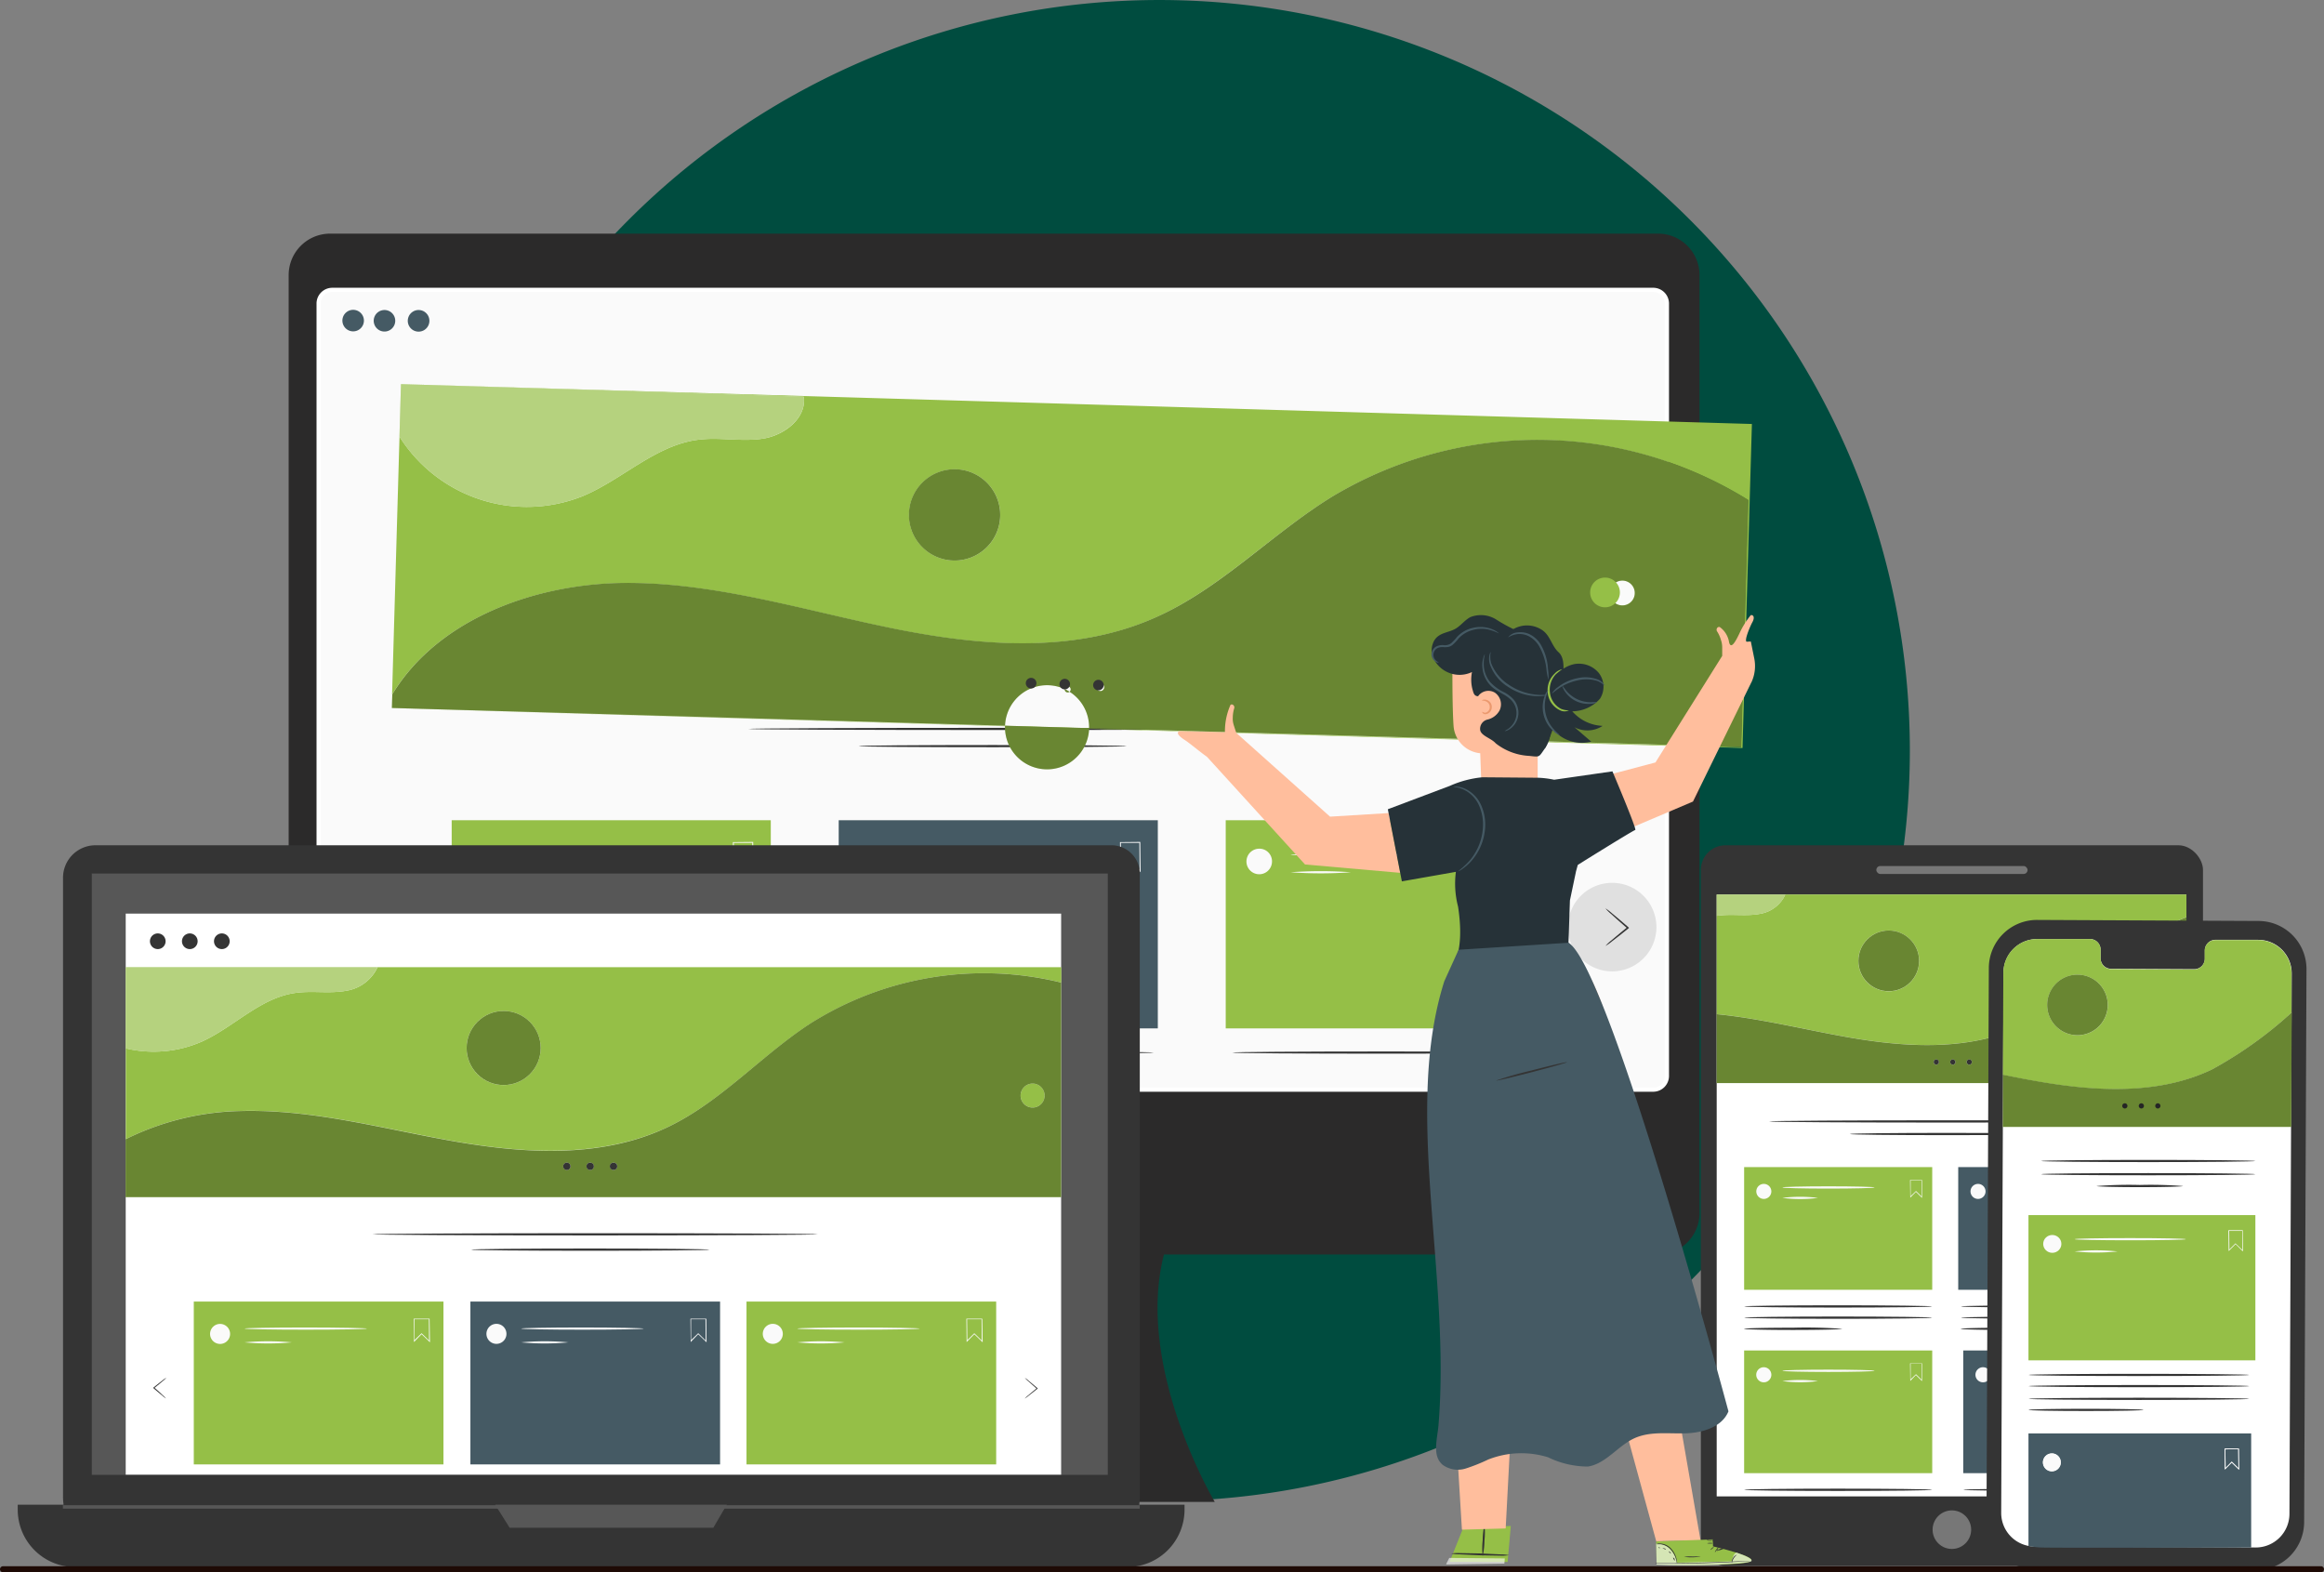
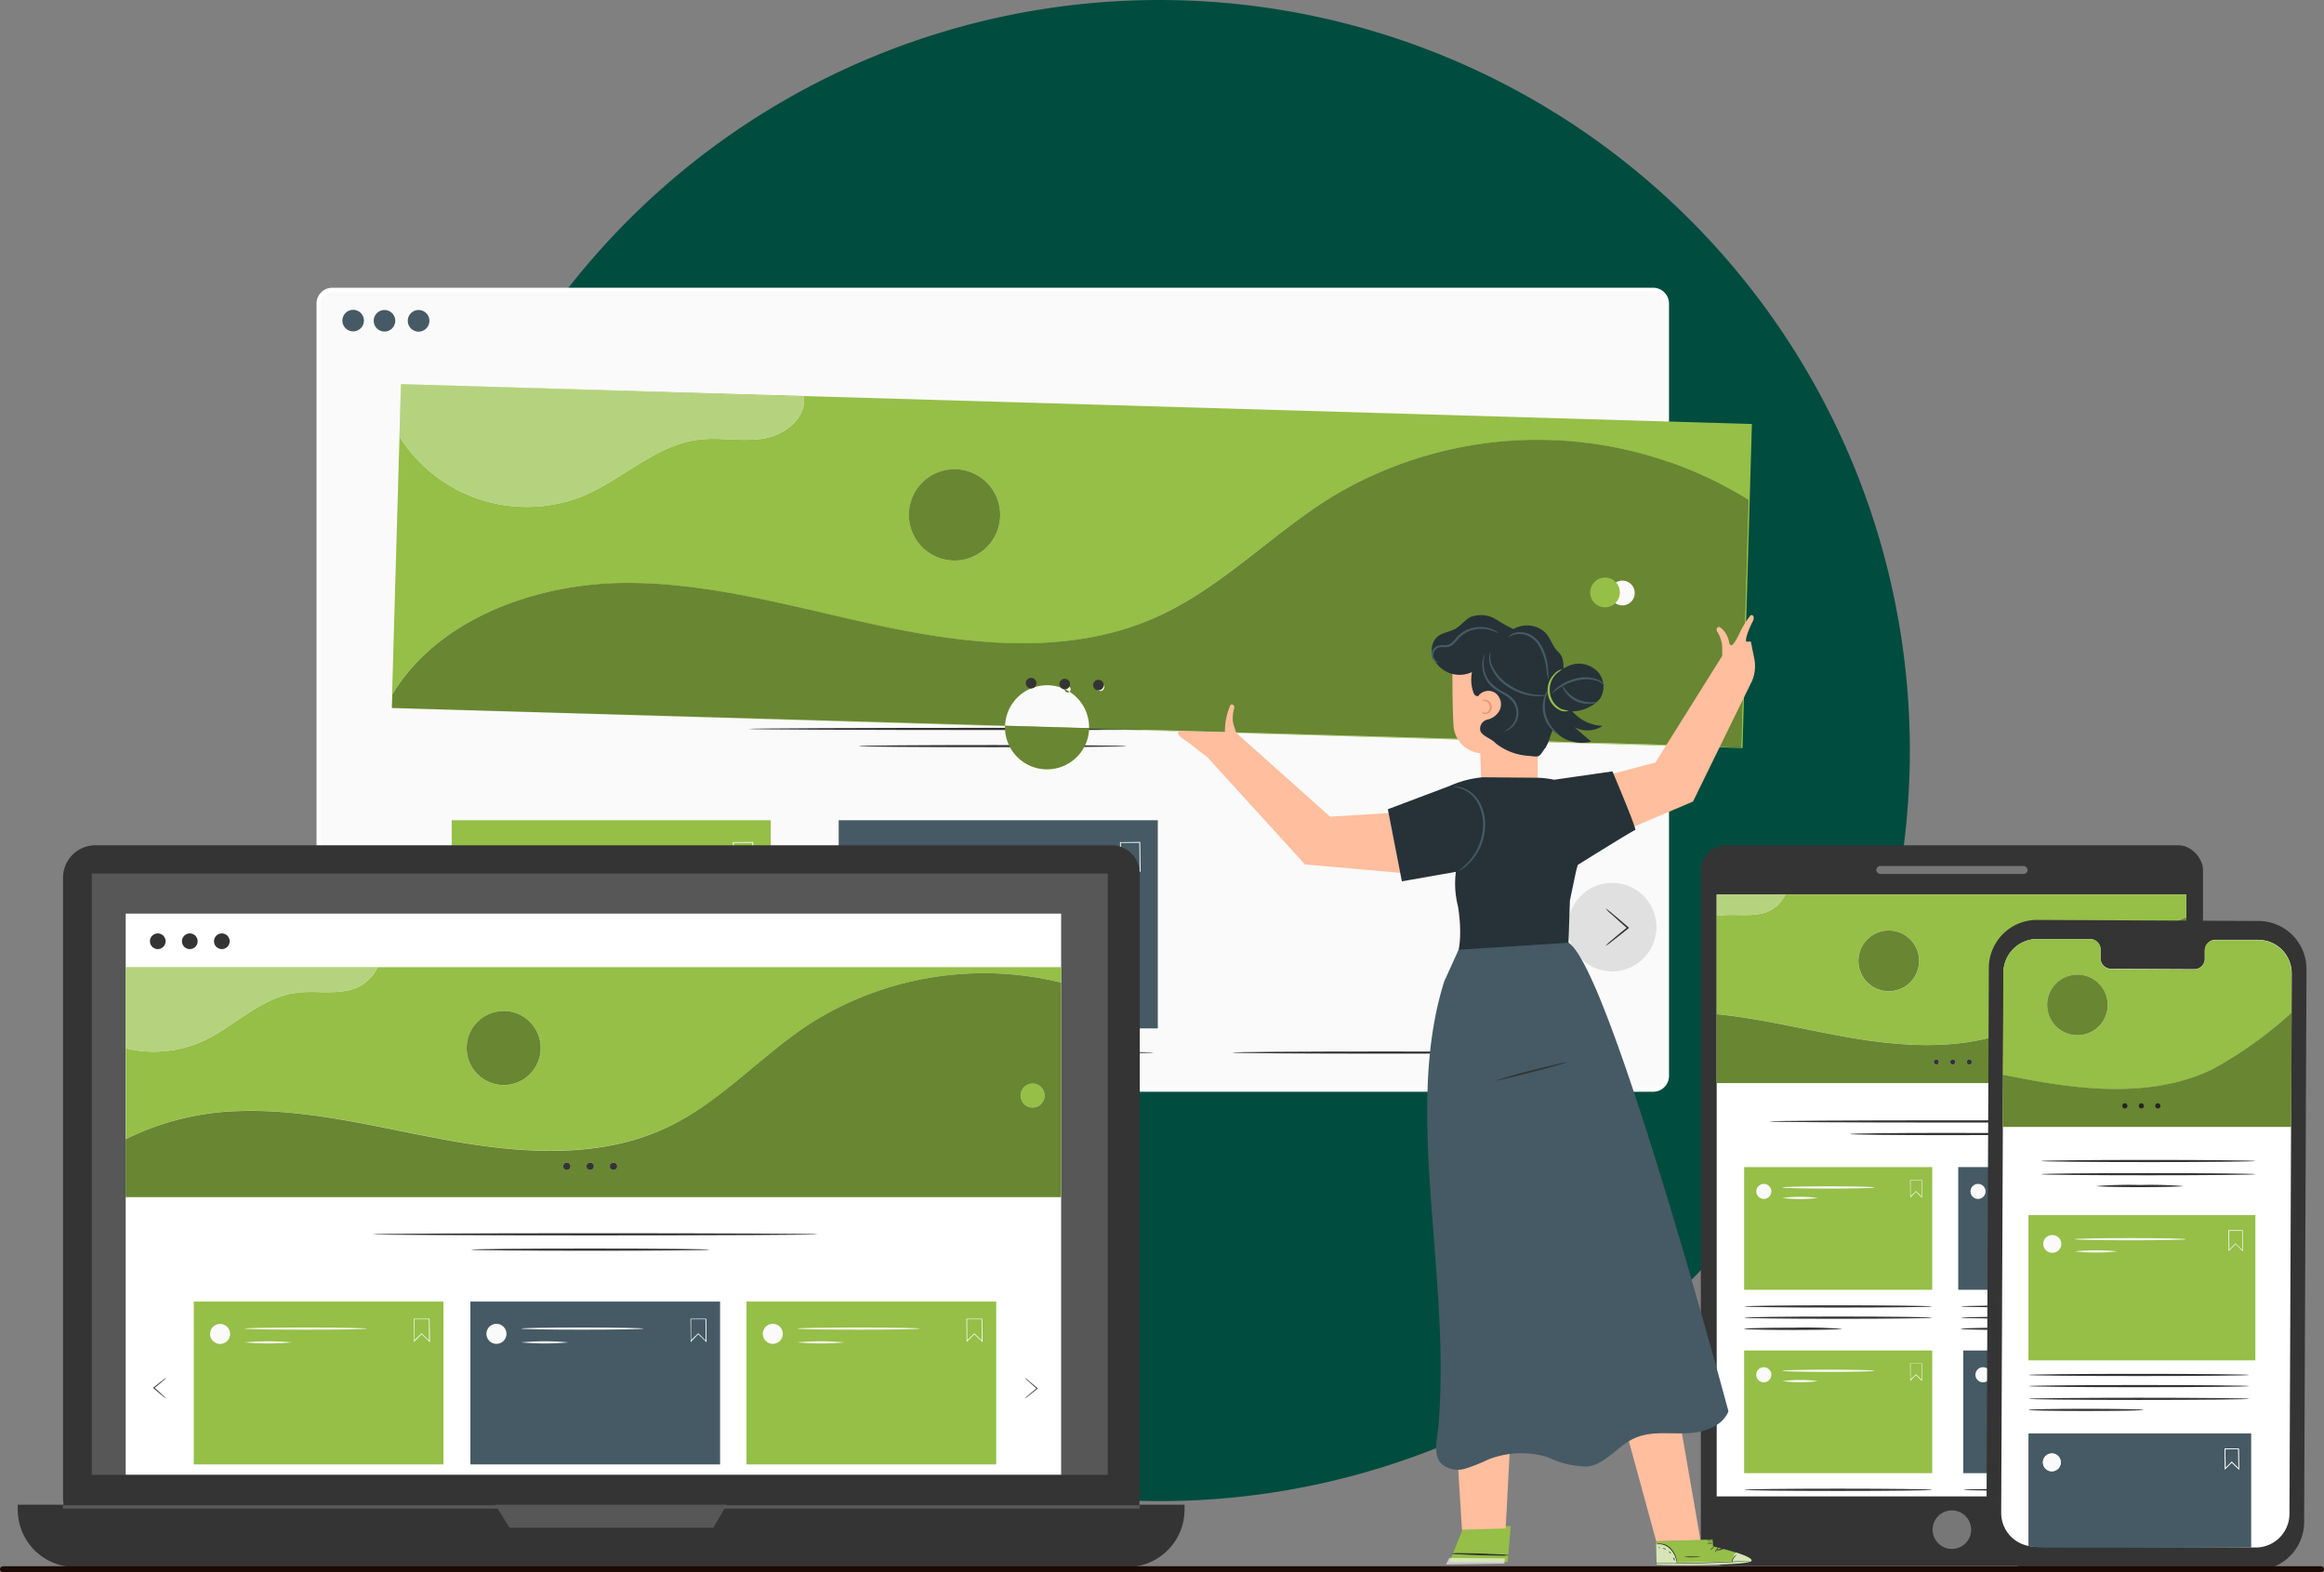
<svg xmlns="http://www.w3.org/2000/svg" width="188.989" height="127.851" viewBox="0 0 188.989 127.851">
  <rect x="0" y="0" width="188.989" height="127.851" fill="#808080" stroke="none" />
  <defs>
    <style>.a{fill:#004c3f;}.b{fill:#343434;}.c{fill:#fff;}.d{fill:#777;}.e{fill:#455a64;}.f{fill:#fafafa;}.g{fill:#95bf47;}.h{opacity:0.3;}.i{fill:#2b2a2a;}.j{fill:#e0e0e0;}.k{fill:#263238;}.l{fill:#ffbe9d;}.m{fill:#eb996e;}.n{opacity:0.6;}.o{fill:#575757;}.p{fill:none;stroke:#1e0a05;stroke-linecap:round;stroke-linejoin:round;stroke-width:0.489px;}</style>
  </defs>
  <g transform="translate(-865.756 -1526.693)">
    <path class="a" d="M1207.3,2459.069a61.034,61.034,0,1,0-61.034-61.034A61.152,61.152,0,0,0,1207.3,2459.069Z" transform="translate(-247.268 -810.307)" />
    <g transform="translate(809.95 1479.094)">
      <g transform="translate(194.121 116.335)">
        <rect class="b" width="40.834" height="58.598" rx="2" />
        <rect class="c" width="38.195" height="48.938" transform="translate(1.288 4.009)" />
        <path class="d" d="M636.3,413.567A1.567,1.567,0,1,1,634.737,412,1.567,1.567,0,0,1,636.3,413.567Z" transform="translate(-614.32 -357.913)" />
        <rect class="d" width="12.3" height="0.646" rx="0.323" transform="translate(14.269 1.687)" />
        <rect class="e" width="15.296" height="9.977" transform="translate(20.929 26.17)" />
        <path class="f" d="M643.1,337.384a.611.611,0,1,1-.179-.435A.614.614,0,0,1,643.1,337.384Z" transform="translate(-619.949 -309.234)" />
        <path class="f" d="M678.271,337.354l-.5-.494-.466.48V335.91h.974Zm-.5-.554h0l.441.434v-1.3h-.882v1.281Z" transform="translate(-642.875 -308.678)" />
        <path class="f" d="M655.373,337.422c0,.049-1.68.092-3.752.092s-3.752-.042-3.752-.092,1.68-.092,3.752-.092S655.373,337.369,655.373,337.422Z" transform="translate(-623.832 -309.596)" />
-         <path class="f" d="M650.764,339.832a11.455,11.455,0,0,1-2.894,0A11.455,11.455,0,0,1,650.764,339.832Z" transform="translate(-623.832 -311.156)" />
        <path class="g" d="M586.943,271.661c-1.147.222-2.336-.018-3.491.159h-.042v8c3.586.353,7.136,1.256,10.7,1.881,4.761.833,9.882,1.126,14.237-.953,3.529-1.673,6.173-4.712,9.427-6.85a19.935,19.935,0,0,1,3.833-1.962V270.09H588.993A2.748,2.748,0,0,1,586.943,271.661Zm10.457,1.359a2.471,2.471,0,1,1-2.471,2.471A2.471,2.471,0,0,1,597.4,273.019Z" transform="translate(-582.122 -266.088)" />
        <path class="g" d="M608.348,284.143c-4.366,2.079-9.476,1.786-14.237.953-3.565-.625-7.115-1.528-10.7-1.881v5.6h38.2V275.33a19.938,19.938,0,0,0-3.833,1.962C614.521,279.449,611.853,282.47,608.348,284.143Zm-7.087,3.176a.212.212,0,1,1,.215-.212.212.212,0,0,1-.215.212Zm1.345,0a.212.212,0,1,1,.215-.212.212.212,0,0,1-.215.212Zm1.345,0a.212.212,0,1,1,.212-.212A.212.212,0,0,1,603.951,287.319Z" transform="translate(-582.122 -269.478)" />
        <g class="h" transform="translate(1.288 5.852)">
          <path d="M608.348,284.143c-4.366,2.079-9.476,1.786-14.237.953-3.565-.625-7.115-1.528-10.7-1.881v5.6h38.2V275.33a19.938,19.938,0,0,0-3.833,1.962C614.521,279.449,611.853,282.47,608.348,284.143Zm-7.087,3.176a.212.212,0,1,1,.215-.212.212.212,0,0,1-.215.212Zm1.345,0a.212.212,0,1,1,.215-.212.212.212,0,0,1-.215.212Zm1.345,0a.212.212,0,1,1,.212-.212A.212.212,0,0,1,603.951,287.319Z" transform="translate(-583.41 -275.33)" />
        </g>
        <path class="b" d="M633.618,308.09a.212.212,0,1,0,.152.061A.212.212,0,0,0,633.618,308.09Z" transform="translate(-614.475 -290.676)" />
        <path class="b" d="M637.418,308.09a.212.212,0,1,0,.152.061A.212.212,0,0,0,637.418,308.09Z" transform="translate(-616.934 -290.676)" />
        <path class="b" d="M641.222,308.09a.212.212,0,1,0,.212.212A.212.212,0,0,0,641.222,308.09Z" transform="translate(-619.393 -290.676)" />
        <circle class="g" cx="2.467" cy="2.467" r="2.467" transform="translate(12.812 6.932)" />
        <g class="h" transform="translate(12.812 6.932)">
          <circle cx="2.467" cy="2.467" r="2.467" />
        </g>
        <path class="g" d="M586.943,271.674a2.761,2.761,0,0,0,2.05-1.564H583.41v1.726h.042C584.606,271.656,585.8,271.9,586.943,271.674Z" transform="translate(-582.122 -266.101)" />
        <path class="b" d="M625.152,322.212c0,.053-6.649.092-14.844.092s-14.848-.039-14.848-.092,6.646-.092,14.848-.092S625.152,322.162,625.152,322.212Z" transform="translate(-589.919 -299.755)" />
        <path class="b" d="M629.967,325.112c0,.053-3.561.092-7.952.092s-7.955-.039-7.955-.092,3.561-.092,7.955-.092S629.967,325.062,629.967,325.112Z" transform="translate(-601.954 -301.631)" />
        <rect class="g" width="15.296" height="9.977" transform="translate(3.519 26.17)" />
        <path class="f" d="M593.748,337.384a.611.611,0,1,1-.179-.435A.614.614,0,0,1,593.748,337.384Z" transform="translate(-588.017 -309.234)" />
        <path class="f" d="M628.928,337.334l-.5-.494-.455.469-.018-1.429h.974Zm-.5-.554h.018l.441.434v-1.3H628v1.281Z" transform="translate(-610.942 -308.658)" />
        <path class="f" d="M606.043,337.422c0,.049-1.68.092-3.752.092s-3.752-.042-3.752-.092,1.68-.092,3.752-.092S606.043,337.369,606.043,337.422Z" transform="translate(-591.912 -309.596)" />
        <path class="f" d="M601.434,339.832a11.456,11.456,0,0,1-2.894,0A11.456,11.456,0,0,1,601.434,339.832Z" transform="translate(-591.912 -311.156)" />
        <path class="b" d="M605.026,364.832c0,.049-3.423.092-7.648.092s-7.648-.042-7.648-.092,3.424-.092,7.648-.092S605.026,364.786,605.026,364.832Z" transform="translate(-586.211 -327.332)" />
        <path class="b" d="M605.026,367.422c0,.049-3.423.092-7.648.092s-7.648-.042-7.648-.092,3.424-.092,7.648-.092S605.026,367.372,605.026,367.422Z" transform="translate(-586.211 -329.008)" />
        <path class="b" d="M597.7,370c0,.049-1.786.092-3.988.092s-3.985-.042-3.985-.092,1.786-.092,3.985-.092A39.829,39.829,0,0,1,597.7,370Z" transform="translate(-586.211 -330.678)" />
        <rect class="g" width="15.296" height="9.977" transform="translate(3.519 41.082)" />
        <path class="f" d="M593.748,379.624a.614.614,0,1,1-.614-.614A.614.614,0,0,1,593.748,379.624Z" transform="translate(-588.017 -336.566)" />
        <path class="f" d="M628.928,379.564l-.5-.491-.455.476-.018-1.429h.974Zm-.5-.554h.018l.441.434v-1.3H628v1.278Z" transform="translate(-610.942 -335.99)" />
        <path class="f" d="M606.043,379.662c0,.049-1.68.092-3.752.092s-3.752-.042-3.752-.092,1.68-.092,3.752-.092S606.043,379.612,606.043,379.662Z" transform="translate(-591.912 -336.928)" />
        <path class="f" d="M601.434,382.042a11.456,11.456,0,0,1-2.894,0A11.453,11.453,0,0,1,601.434,382.042Z" transform="translate(-591.912 -338.469)" />
        <path class="b" d="M605.026,407.082c0,.053-3.423.092-7.648.092s-7.648-.039-7.648-.092,3.424-.092,7.648-.092S605.026,407.032,605.026,407.082Z" transform="translate(-586.211 -354.671)" />
        <rect class="e" width="15.296" height="9.977" transform="translate(21.338 41.082)" />
        <path class="f" d="M644.258,379.624a.614.614,0,1,1-.614-.614A.614.614,0,0,1,644.258,379.624Z" transform="translate(-620.7 -336.566)" />
        <path class="f" d="M679.434,379.564l-.5-.491-.469.476V378.12h.971Zm-.5-.554h0l.445.434v-1.3h-.886v1.278Z" transform="translate(-643.625 -335.99)" />
        <path class="f" d="M656.518,379.662c0,.049-1.68.092-3.752.092a35.584,35.584,0,0,1-3.766-.092,35.144,35.144,0,0,1,3.752-.092C654.827,379.57,656.518,379.612,656.518,379.662Z" transform="translate(-624.563 -336.928)" />
        <path class="f" d="M651.931,382.042a11.428,11.428,0,0,1-2.891,0A11.425,11.425,0,0,1,651.931,382.042Z" transform="translate(-624.589 -338.468)" />
        <path class="b" d="M655.52,407.082c0,.053-3.427.092-7.648.092s-7.652-.039-7.652-.092,3.427-.092,7.652-.092S655.52,407.032,655.52,407.082Z" transform="translate(-618.882 -354.671)" />
        <path class="b" d="M654.956,364.832c0,.049-3.423.092-7.648.092s-7.648-.042-7.648-.092,3.423-.092,7.648-.092S654.956,364.786,654.956,364.832Z" transform="translate(-618.519 -327.332)" />
        <path class="b" d="M654.956,367.422c0,.049-3.423.092-7.648.092s-7.648-.042-7.648-.092,3.423-.092,7.648-.092S654.956,367.372,654.956,367.422Z" transform="translate(-618.519 -329.008)" />
        <path class="b" d="M647.623,370c0,.049-1.786.092-3.985.092s-3.988-.042-3.988-.092,1.786-.092,3.988-.092A39.673,39.673,0,0,1,647.623,370Z" transform="translate(-618.513 -330.678)" />
        <g class="h" transform="translate(1.288 4.009)">
          <path class="c" d="M586.943,271.674a2.761,2.761,0,0,0,2.05-1.564H583.41v1.726h.042C584.606,271.656,585.8,271.9,586.943,271.674Z" transform="translate(-583.41 -270.11)" />
        </g>
      </g>
      <g transform="translate(79.278 66.598)">
-         <path class="i" d="M343.763,144.8h-108a3.371,3.371,0,0,0-3.371,3.371v76.273a3.371,3.371,0,0,0,3.371,3.371H277.2s2.122,15.9-6.053,20.12h36.558s-6.506-10.91-4.133-20.12h40.18a3.371,3.371,0,0,0,3.371-3.371V148.171A3.371,3.371,0,0,0,343.763,144.8Z" transform="translate(-232.39 -144.8)" />
        <path class="e" d="M398.19,363.824a2.08,2.08,0,0,1-2.928,2.932.754.754,0,0,1-.18-.18,2.081,2.081,0,0,1,2.928-2.932A.7.7,0,0,1,398.19,363.824Z" transform="translate(-339.378 -288.821)" />
        <rect class="f" width="109.643" height="65.037" rx="1" transform="translate(2.438 4.573)" />
        <path class="c" d="M347.75,223.107H240.334a1.284,1.284,0,0,1-1.284-1.284v-62.81a1.284,1.284,0,0,1,1.284-1.284H347.75a1.284,1.284,0,0,1,1.284,1.284v62.823a1.284,1.284,0,0,1-1.284,1.27ZM240.334,158.07a.947.947,0,0,0-.943.943v62.823a.943.943,0,0,0,.943.943H347.75a.943.943,0,0,0,.943-.943V159.014a.947.947,0,0,0-.943-.943Z" transform="translate(-236.782 -153.327)" />
        <path class="e" d="M262.6,163.915a.879.879,0,1,1-.878-.875A.878.878,0,0,1,262.6,163.915Z" transform="translate(-251.153 -156.829)" />
        <path class="e" d="M246.98,163.889a.875.875,0,1,1-.251-.628A.875.875,0,0,1,246.98,163.889Z" transform="translate(-240.858 -156.803)" />
        <path class="e" d="M254.46,163.915a.875.875,0,1,1-.875-.875A.875.875,0,0,1,254.46,163.915Z" transform="translate(-245.791 -156.829)" />
        <path class="b" d="M382.826,262.909c0,.048-9.1.089-20.328.089s-20.328-.041-20.328-.089,9.1-.089,20.328-.089S382.826,262.861,382.826,262.909Z" transform="translate(-304.789 -222.633)" />
        <path class="b" d="M390.322,267.018c0,.051-4.876.089-10.9.089s-10.9-.037-10.9-.089,4.876-.089,10.9-.089S390.322,266.971,390.322,267.018Z" transform="translate(-322.173 -225.344)" />
        <rect class="g" width="25.95" height="16.927" transform="translate(13.259 47.701)" />
        <path class="f" d="M278.354,292.729a1.039,1.039,0,1,1-.305-.736A1.042,1.042,0,0,1,278.354,292.729Z" transform="translate(-261.329 -241.673)" />
        <path class="f" d="M340.165,292.535l-.855-.838-.793.814-.027-2.424,1.648-.017Zm-.855-.94.027.024.753.736-.024-2.21h-1.5l.024,2.169Z" transform="translate(-302.362 -240.605)" />
        <path class="f" d="M299.558,292.949c0,.051-2.85.089-6.364.089s-6.364-.037-6.364-.089,2.85-.089,6.364-.089S299.558,292.908,299.558,292.949Z" transform="translate(-268.293 -242.445)" />
        <path class="f" d="M291.737,297.118a34.025,34.025,0,0,1-4.907,0,34.031,34.031,0,0,1,4.907,0Z" transform="translate(-268.293 -245.187)" />
        <rect class="e" width="25.95" height="16.927" transform="translate(44.732 47.701)" />
        <path class="b" d="M390.435,340.2c0,.051-5.612.089-12.537.089s-12.537-.037-12.537-.089,5.612-.089,12.537-.089S390.435,340.151,390.435,340.2Z" transform="translate(-320.083 -273.606)" />
        <circle class="f" cx="1.039" cy="1.039" r="1.039" transform="translate(46.418 50.017)" />
        <path class="f" d="M432.6,292.535l-.855-.838-.793.814-.027-2.424,1.648-.017Zm-.855-.94.024.024.753.736-.024-2.21h-1.5l.024,2.169Z" transform="translate(-363.319 -240.605)" />
        <path class="f" d="M391.982,292.949c0,.051-2.85.089-6.364.089s-6.367-.037-6.367-.089,2.85-.089,6.367-.089S391.982,292.908,391.982,292.949Z" transform="translate(-329.243 -242.445)" />
        <path class="f" d="M384.16,297.139a34.093,34.093,0,0,1-4.91,0A34.084,34.084,0,0,1,384.16,297.139Z" transform="translate(-329.243 -245.208)" />
-         <rect class="g" width="25.95" height="16.927" transform="translate(76.205 47.701)" />
        <path class="b" d="M482.828,340.2c0,.051-5.615.089-12.537.089s-12.541-.037-12.541-.089,5.615-.089,12.541-.089S482.828,340.151,482.828,340.2Z" transform="translate(-381.014 -273.606)" />
        <path class="f" d="M463.217,292.728a1.039,1.039,0,1,1-1.039-1.039,1.022,1.022,0,0,1,1.039,1.039Z" transform="translate(-383.249 -241.673)" />
-         <path class="f" d="M525.025,292.535l-.855-.838-.8.814-.024-2.424L525,290.07Zm-.858-.94.027.024.753.736-.024-2.21h-1.5l.024,2.169Z" transform="translate(-424.276 -240.605)" />
        <path class="f" d="M484.411,292.949c0,.051-2.85.089-6.364.089s-6.367-.037-6.367-.089,2.85-.089,6.367-.089S484.411,292.908,484.411,292.949Z" transform="translate(-390.2 -242.445)" />
        <path class="f" d="M476.59,297.139a34.093,34.093,0,0,1-4.91,0A34.084,34.084,0,0,1,476.59,297.139Z" transform="translate(-390.2 -245.208)" />
        <path class="j" d="M545.108,303.439a3.6,3.6,0,1,1-3.6-3.6A3.6,3.6,0,0,1,545.108,303.439Z" transform="translate(-433.879 -247.048)" />
        <path class="b" d="M546.88,308.975a3.378,3.378,0,0,1,.5-.466c.323-.279.776-.654,1.28-1.062v.1l-.024-.02c-.5-.432-.943-.827-1.26-1.12a3.594,3.594,0,0,1-.5-.49,4.012,4.012,0,0,1,.555.422c.341.276.79.661,1.287,1.09l.024.024.058.051-.058.048c-.507.409-.967.773-1.3,1.022A3.759,3.759,0,0,1,546.88,308.975Z" transform="translate(-439.794 -251.051)" />
        <path class="j" d="M243.14,303.452A3.6,3.6,0,1,1,244.192,306,3.6,3.6,0,0,1,243.14,303.452Z" transform="translate(-239.48 -247.061)" />
        <path class="b" d="M251.577,305.91a3.378,3.378,0,0,1-.5.466c-.34.276-.776.654-1.28,1.062v-.1l.024.024c.5.429.943.827,1.26,1.117a3.473,3.473,0,0,1,.5.494,4.015,4.015,0,0,1-.555-.422c-.341-.276-.79-.661-1.287-1.093l-.024-.02-.058-.051.058-.048c.507-.409.967-.776,1.3-1.022a3.872,3.872,0,0,1,.565-.409Z" transform="translate(-243.773 -251.051)" />
      </g>
      <g transform="translate(87.658 78.835)">
        <path class="g" d="M257.759,169l-.123,4.249.123-4.249,32.753,1.021c.238,1.737-1.566,3.133-3.3,3.405s-3.511-.129-5.254.089c-3.48.429-6.16,3.214-9.388,4.576a12.246,12.246,0,0,1-14.935-4.822L257,195.348l.034-1.107c3.763-6.224,11.792-9.054,19.068-9.064s14.335,2.2,21.452,3.66,14.8,2.128,21.452-.81c5.356-2.363,9.49-6.81,14.475-9.875a32.508,32.508,0,0,1,33.826.279l-.582,20.09L257,195.348l109.851,3.238.763-26.348Zm44.909,14.339a3.708,3.708,0,1,1,2.656-1.01,3.712,3.712,0,0,1-2.656,1.01Z" transform="translate(-257 -168.997)" />
        <path class="g" d="M367.357,187.18a32.493,32.493,0,0,0-33.826-.279c-4.985,3.065-9.119,7.529-14.475,9.875-6.654,2.939-14.325,2.271-21.452.81s-14.189-3.671-21.452-3.66-15.3,2.84-19.068,9.064l-.034,1.107,109.728,3.17ZM309.035,202.5a3.42,3.42,0,1,1-.017.007Zm2.724.082a.246.246,0,1,1,0,.007Zm2.724.078a.311.311,0,1,1,.01.007Zm42.046-7.089a1.009,1.009,0,1,1,.01.007Z" transform="translate(-257.033 -177.762)" />
        <g class="h" transform="translate(0.017 4.529)">
          <path d="M367.357,187.18a32.493,32.493,0,0,0-33.826-.279c-4.985,3.065-9.119,7.529-14.475,9.875-6.654,2.939-14.325,2.271-21.452.81s-14.189-3.671-21.452-3.66-15.3,2.84-19.068,9.064l-.034,1.107,109.728,3.17ZM309.035,202.5a3.42,3.42,0,1,1-.017.007Zm2.724.082a.246.246,0,1,1,0,.007Zm2.724.078a.311.311,0,1,1,.01.007Zm42.046-7.089a1.009,1.009,0,1,1,.01.007Z" transform="translate(-257.05 -182.29)" />
        </g>
        <path class="b" d="M408.886,239.14a.432.432,0,1,0,.419.443A.432.432,0,0,0,408.886,239.14Z" transform="translate(-356.874 -215.253)" />
        <path class="b" d="M416.916,239.37a.429.429,0,1,0,.3.134A.432.432,0,0,0,416.916,239.37Z" transform="translate(-362.17 -215.405)" />
        <path class="b" d="M424.956,239.6a.429.429,0,1,0,.3.135A.432.432,0,0,0,424.956,239.6Z" transform="translate(-367.472 -215.556)" />
        <path class="g" d="M273.8,178.082c3.228-1.362,5.908-4.147,9.388-4.576,1.743-.218,3.524.194,5.254-.089s3.538-1.679,3.3-3.405l-32.753-1.022-.123,4.249v.017h0A12.244,12.244,0,0,0,273.8,178.082Z" transform="translate(-258.233 -168.99)" />
        <g class="h" transform="translate(0.637)">
          <path class="c" d="M273.8,178.082c3.228-1.362,5.908-4.147,9.388-4.576,1.743-.218,3.524.194,5.254-.089s3.538-1.679,3.3-3.405l-32.753-1.022-.123,4.249v.017h0A12.244,12.244,0,0,0,273.8,178.082Z" transform="translate(-258.87 -168.99)" />
        </g>
        <path class="g" d="M384.353,189.317a3.712,3.712,0,1,0,3.6,3.817A3.712,3.712,0,0,0,384.353,189.317Z" transform="translate(-338.47 -182.394)" />
        <g class="h" transform="translate(42.064 6.921)">
          <path d="M384.353,189.317a3.712,3.712,0,1,0,3.6,3.817A3.712,3.712,0,0,0,384.353,189.317Z" transform="translate(-380.534 -189.315)" />
        </g>
        <path class="g" d="M543.611,215.516a1.209,1.209,0,1,0,1.7.048,1.209,1.209,0,0,0-1.7-.048Z" transform="translate(-445.767 -199.458)" />
        <path class="k" d="M527.249,236.645a14.307,14.307,0,0,0,1.406-5.315c.109-.827.3-2.009-.279-2.527s-.681-1.413-1.393-1.842a2.2,2.2,0,0,0-2.383.02" transform="translate(-433.481 -206.997)" />
        <path class="l" d="M515.331,243.67h0a2.448,2.448,0,0,1-2.635-2.346c-.051-1.335-.1-2.683-.1-2.683a2.4,2.4,0,0,1-2.166-2.189c-.146-2-.082-6.616-.082-6.616h0a6.97,6.97,0,0,1,7.045.453l-.126,7.038v3.786A2.339,2.339,0,0,1,515.331,243.67Z" transform="translate(-424.075 -208.625)" />
        <path class="k" d="M509.139,230.74a1.021,1.021,0,0,1,1.362-.3,1.154,1.154,0,0,1,.388,1.451,1.515,1.515,0,0,1-.981.742.776.776,0,0,0-.6.827c.058.5.9.681,1.27,1.107a4.8,4.8,0,0,0,2.741,1.021c.868.1.749.109,1.243-.589a2.693,2.693,0,0,0,.487-1.624l.092-4.427a6.343,6.343,0,0,0-.1-1.587,2.132,2.132,0,0,0-.838-1.314,6.81,6.81,0,0,0-1.655-.528,13.308,13.308,0,0,1-1.931-1.022,2.337,2.337,0,0,0-2.091-.2c-.466.235-.78.7-1.236.957-.647.368-1.525.286-1.839,1.236a1.6,1.6,0,0,0,0,1.022,2.351,2.351,0,0,0,3.194,1.256,3.157,3.157,0,0,0,.037,1.4c.075.221.1.558.446.565" transform="translate(-420.795 -205.355)" />
        <path class="m" d="M517.433,245.307a.37.37,0,0,0,.252.085.46.46,0,0,0,.341-.446.49.49,0,0,0-.341-.487c-.16-.065-.279-.037-.286-.065s.109-.1.32-.058a.589.589,0,0,1,.32.184.572.572,0,0,1,.153.432.565.565,0,0,1-.535.565.317.317,0,0,1-.228-.119C517.423,245.347,517.423,245.31,517.433,245.307Z" transform="translate(-428.732 -218.672)" />
        <path class="k" d="M532.99,237.1a2.469,2.469,0,0,1,1.7-1.308,2.1,2.1,0,0,1,2,.729,1.822,1.822,0,0,1,.089,2.087,3.042,3.042,0,0,1-2.254,1.022,3.463,3.463,0,0,0,2.469,1.185,2.251,2.251,0,0,1-2.288.109l1.362,1.175a3.065,3.065,0,0,1-2.52-5.479" transform="translate(-438.52 -213.024)" />
        <path class="g" d="M534.784,240.42a.786.786,0,0,1-.715,0,1.74,1.74,0,0,1-1-1.362,1.842,1.842,0,0,1,.552-1.617,1.141,1.141,0,0,1,.62-.361,5.093,5.093,0,0,0-.528.415,1.835,1.835,0,0,0-.47,1.505,1.7,1.7,0,0,0,.879,1.291A1.525,1.525,0,0,0,534.784,240.42Z" transform="translate(-439.051 -213.895)" />
        <path class="e" d="M538.383,239.678a1.91,1.91,0,0,0-.565-.375,3.065,3.065,0,0,0-1.628-.054,4.215,4.215,0,0,0-1.519.647c-.341.235-.541.432-.562.412a1.538,1.538,0,0,1,.487-.514,3.746,3.746,0,0,1,1.56-.718,2.863,2.863,0,0,1,1.7.112C538.285,239.382,538.4,239.678,538.383,239.678Z" transform="translate(-439.752 -215.158)" />
        <path class="e" d="M539.411,242.377a.954.954,0,0,1-.487.136,2.3,2.3,0,0,1-2.128-.994c-.174-.262-.225-.453-.2-.46a4.683,4.683,0,0,1,.3.385,2.69,2.69,0,0,0,.906.7,2.629,2.629,0,0,0,1.117.242A3.082,3.082,0,0,1,539.411,242.377Z" transform="translate(-441.386 -216.519)" />
        <path class="e" d="M533.264,245.72a1.185,1.185,0,0,1-.521-.341,2.608,2.608,0,0,1-.715-2.775,1.208,1.208,0,0,1,.3-.545c.024,0-.085.221-.177.579a2.806,2.806,0,0,0,.681,2.653C533.084,245.567,533.288,245.7,533.264,245.72Z" transform="translate(-438.287 -217.179)" />
        <path class="e" d="M523.61,228.665a1.045,1.045,0,0,1,.776-.415,1.76,1.76,0,0,1,.964.143,2.213,2.213,0,0,1,.889.793,4.45,4.45,0,0,1,.62,2.043,4.35,4.35,0,0,1,.041.875,4.157,4.157,0,0,1-.167-.861,4.852,4.852,0,0,0-.64-1.948,2.124,2.124,0,0,0-.814-.742,1.678,1.678,0,0,0-.878-.167A1.838,1.838,0,0,0,523.61,228.665Z" transform="translate(-432.828 -208.061)" />
        <path class="e" d="M505.923,229.891a.392.392,0,0,1-.279-.092.7.7,0,0,1-.3-.729.766.766,0,0,1,.341-.477,1.1,1.1,0,0,1,.64-.126.868.868,0,0,0,.6-.153,4.352,4.352,0,0,0,.487-.524,2.506,2.506,0,0,1,1.253-.722,2.666,2.666,0,0,1,1.178-.024,2.257,2.257,0,0,1,.739.289c.157.1.232.174.225.18a3.746,3.746,0,0,0-.987-.341,2.577,2.577,0,0,0-1.113.058,2.408,2.408,0,0,0-1.165.681,3.674,3.674,0,0,1-.514.545.8.8,0,0,1-.34.157,1.806,1.806,0,0,1-.341.02.936.936,0,0,0-.558.089.62.62,0,0,0-.065,1.022q.1.078.208.146Z" transform="translate(-420.77 -207.241)" />
        <path class="e" d="M519.271,239.728a2.7,2.7,0,0,1,.262-.163,1.7,1.7,0,0,0,.538-.609,1.525,1.525,0,0,0,.089-1.165,1.562,1.562,0,0,0-.361-.592,2.882,2.882,0,0,0-.623-.456c-.232-.136-.47-.262-.681-.409a2.364,2.364,0,0,1-.558-.528,2.428,2.428,0,0,1-.466-1.188,2.1,2.1,0,0,1,.071-.858.708.708,0,0,1,.126-.289,3.064,3.064,0,0,0-.072,1.13,2.363,2.363,0,0,0,.47,1.107,3.691,3.691,0,0,0,1.205.882,3.02,3.02,0,0,1,.657.487,1.58,1.58,0,0,1,.392.681,1.614,1.614,0,0,1-.133,1.273,1.573,1.573,0,0,1-.613.606.7.7,0,0,1-.3.092Z" transform="translate(-428.767 -211.514)" />
        <path class="e" d="M523.822,236.45a1.577,1.577,0,0,1-.255.065,4.015,4.015,0,0,1-.722.027,4.454,4.454,0,0,1-2.237-.766,3.524,3.524,0,0,1-1.468-1.852,1.536,1.536,0,0,1-.024-.729.566.566,0,0,1,.106-.245,1.863,1.863,0,0,0,.041.94,3.653,3.653,0,0,0,1.444,1.74,4.736,4.736,0,0,0,2.149.787C523.438,236.484,523.822,236.416,523.822,236.45Z" transform="translate(-429.843 -211.171)" />
        <path class="g" d="M510.744,442.273l-1.054,2.771,4.717-.072.209-2.932Z" transform="matrix(1, 0.017, -0.017, 1, -416.093, -357.936)" />
        <path class="b" d="M514.727,447.147a3.29,3.29,0,0,1-.689.051h-1.66l-1.659-.051a3.61,3.61,0,0,1-.689-.051,3.025,3.025,0,0,1,.689-.051h1.663l1.656.048A3.613,3.613,0,0,1,514.727,447.147Z" transform="matrix(1, 0.017, -0.017, 1, -416.269, -360.669)" />
-         <path class="b" d="M517.142,441.79a5.932,5.932,0,0,1,.02,1.3,6.244,6.244,0,0,1-.123,1.291,5.951,5.951,0,0,1-.02-1.3A6.24,6.24,0,0,1,517.142,441.79Z" transform="matrix(1, 0.017, -0.017, 1, -420.765, -357.852)" />
        <g class="n" transform="matrix(1, 0.017, -0.017, 1, 85.768, 95.412)">
          <path class="c" d="M509.71,447.782l4.723-.15.029-.422-4.514.034-.238.487" transform="translate(-509.71 -447.21)" />
        </g>
        <path class="l" d="M527.641,356.134l-6.94-39.918h0a.814.814,0,0,0-.044-.174h0c-1.185-4.692-2.118-5.843-2.118-5.843l-11.526.306c-.9,1.624-1.022,5.526-1.022,5.526-.123.48,2.247,39.24,2.247,39.24l3.558-.1,1.931-36.672,10.311,37.714Z" transform="translate(-421.205 -262.117)" />
        <path class="l" d="M448.59,247.752a5.268,5.268,0,0,1,.453-2.23c.174-.109.375.1.293.306a2.667,2.667,0,0,0-.109.725,1.679,1.679,0,0,0,.068.582c.048.163.1.306.14.436l.078.235,7.624,6.81,4.767-.293.947,4.862-7.75-.681-7.971-8.754h0c-.681-.484-1.362-1.079-1.8-1.362-.783-.511-.558-.65-.463-.732Z" transform="translate(-380.829 -219.443)" />
        <path class="l" d="M559.851,229.625l-4.747,9.694-4.767,2.026-1.777-4.28,3.49-.923,5.431-8.669v-.7a1.791,1.791,0,0,0-.1-.586,2.614,2.614,0,0,0-.3-.681c-.14-.177,0-.432.2-.378a1.881,1.881,0,0,1,.759,1.239c.174.7.644-.323.824-.681a6.973,6.973,0,0,1,.936-1.522c.228-.051.341.191.14.558s-.681,1.505-.473,1.6l.341-.02.266,1.314a3.14,3.14,0,0,1-.218,2.009Z" transform="translate(-449.282 -205.374)" />
        <path class="g" d="M563.607,445.451l-.017-.571-4.61.167.041,1.888h.286c1.267.039,6.449.094,7.287-.232C567.53,446.347,563.607,445.451,563.607,445.451Z" transform="translate(-456.154 -350.938)" />
        <g class="n" transform="translate(102.833 94.745)">
          <path class="c" d="M560.7,447.6a2.141,2.141,0,0,0-.613-1.225,1.318,1.318,0,0,0-1.09-.383l.037,1.637Z" transform="translate(-559 -446.424)" />
        </g>
        <g class="n" transform="translate(102.867 95.021)">
          <path class="c" d="M565.6,447.42s1.362.431,1.212.686-5.4.431-7.716.285v-.121l6.112-.142S565.338,447.442,565.6,447.42Z" transform="translate(-559.1 -447.42)" />
        </g>
        <path class="b" d="M558.9,448.974h1.141c.7,0,1.679,0,2.755-.027s2.043-.072,2.751-.112l.834-.054.225-.02h-.228l-.831.037c-.7.031-1.679.072-2.751.1s-2.043.037-2.755.041H558.9Z" transform="translate(-456.101 -353.067)" />
        <path class="b" d="M577.048,447.941a1.573,1.573,0,0,1,.146-.375,1.834,1.834,0,0,1,.272-.306.636.636,0,0,0-.323.279A.551.551,0,0,0,577.048,447.941Z" transform="translate(-468.066 -352.077)" />
        <path class="b" d="M573,446.783a.916.916,0,0,0,.14-.17c.065-.1.106-.184.092-.194s-.075.068-.14.17A.688.688,0,0,0,573,446.783Z" transform="translate(-465.4 -351.779)" />
        <path class="b" d="M571.918,446.516a.752.752,0,0,0,.16-.106c.078-.068.129-.133.119-.143s-.082.037-.157.106A.481.481,0,0,0,571.918,446.516Z" transform="translate(-464.686 -351.709)" />
        <path class="b" d="M571.2,445.751c0,.017.106.027.238.024a.586.586,0,0,0,.238-.031,1.206,1.206,0,0,0-.477,0Z" transform="translate(-464.213 -351.492)" />
        <path class="b" d="M570.93,445a.548.548,0,0,0,.272.065.494.494,0,0,0,.272-.041,1.328,1.328,0,0,0-.272,0,1.257,1.257,0,0,0-.272-.024Z" transform="translate(-464.035 -351.016)" />
        <path class="b" d="M573.45,445.973a.45.45,0,0,0,.3,0,1.01,1.01,0,0,0,.31-.136.757.757,0,0,0,.18-.142.313.313,0,0,0,.068-.162.3.3,0,0,0-.048-.207c-.237-.208-.519-.08-.681.311a1.38,1.38,0,0,0-.088.356v.142a2.136,2.136,0,0,1,.126-.453.656.656,0,0,1,.249-.3.282.282,0,0,1,.341,0,.174.174,0,0,1-.02.214.784.784,0,0,1-.163.136,1.509,1.509,0,0,1-.3.155C573.562,445.954,573.45,445.96,573.45,445.973Z" transform="translate(-465.697 -351.167)" />
        <path class="b" d="M572.909,445.4a.283.283,0,0,0,.027-.194.463.463,0,0,0-.085-.2.313.313,0,0,0-.252-.133.106.106,0,0,0-.085.129.289.289,0,0,0,.055.123.832.832,0,0,0,.143.16.4.4,0,0,0,.174.106s-.061-.048-.146-.129a1.135,1.135,0,0,1-.126-.163c-.044-.054-.075-.16,0-.174s.15.058.2.112a.443.443,0,0,1,.089.174,1.239,1.239,0,0,1,.01.187Z" transform="translate(-465.078 -350.938)" />
        <path class="b" d="M559.07,445.931h.341a1.349,1.349,0,0,1,.749.36,1.929,1.929,0,0,1,.48.8c.075.245.085.411.1.411a.43.43,0,0,0,0-.115,1.807,1.807,0,0,0-.054-.31,1.879,1.879,0,0,0-.487-.85,1.248,1.248,0,0,0-.776-.351.937.937,0,0,0-.252,0Z" transform="translate(-456.213 -351.592)" />
        <path class="b" d="M565.64,448.119a4.034,4.034,0,0,0,1.342-.024c0-.017-.3,0-.681,0A3.9,3.9,0,0,0,565.64,448.119Z" transform="translate(-460.546 -352.759)" />
        <path class="b" d="M563,448.237l.058.123c.031.065.051.119.068.116s.02-.065,0-.14A.153.153,0,0,0,563,448.237Z" transform="translate(-458.805 -352.808)" />
        <path class="b" d="M562,447.115a.262.262,0,0,0,.068.1c.048.041.1.072.109.061s-.02-.054-.068-.1S562,447.105,562,447.115Z" transform="translate(-458.146 -352.194)" />
        <path class="b" d="M560.53,446.579a.36.36,0,0,1,.133.031c.068.031.119.054.129.044s-.027-.068-.112-.092S560.526,446.565,560.53,446.579Z" transform="translate(-457.176 -351.885)" />
        <path class="b" d="M559.51,446.39a.122.122,0,0,0,.061.048.137.137,0,0,0,.078,0c.007,0-.02-.034-.061-.048S559.517,446.377,559.51,446.39Z" transform="translate(-456.504 -351.791)" />
        <path class="k" d="M510.2,269.591l.14-.511c.341-.221,4.518-2.819,4.675-2.843s-1.856-4.767-1.856-4.767l-4.74.681a7.6,7.6,0,0,0-1.338-.163l-4.495-.037a8.467,8.467,0,0,0-2.653.7l-5.039,1.9,1.141,5.863,4.393-.773a7.42,7.42,0,0,0,.177,2.826c.228,1.461.341,3.5-.392,4.767a25.014,25.014,0,0,0-.93,5.751l12.888-1.505a11.133,11.133,0,0,0-2.588-6.054l.119-3.463Z" transform="translate(-413.887 -229.98)" />
        <path class="e" d="M510.51,265.113a.8.8,0,0,1,.358-.017,2.1,2.1,0,0,1,.919.341,2.635,2.635,0,0,1,.957,1.086,3.8,3.8,0,0,1,.371,1.733,4.508,4.508,0,0,1-1.175,2.939,4.184,4.184,0,0,1-.736.633,1.188,1.188,0,0,1-.317.163,7.233,7.233,0,0,0,.96-.879,4.607,4.607,0,0,0,1.09-2.86,3.745,3.745,0,0,0-.341-1.658,2.571,2.571,0,0,0-.879-1.052A2.513,2.513,0,0,0,510.51,265.113Z" transform="translate(-424.188 -232.363)" />
        <path class="e" d="M505.694,305.549c-3.357,10.593.548,23.774-.473,36.117-.1,1.134-.531,2.475.341,3.208a2.111,2.111,0,0,0,1.873.3,14.45,14.45,0,0,0,1.825-.729,7.344,7.344,0,0,1,4.866-.187,7.452,7.452,0,0,0,3.242.756c1.474-.225,2.428-1.679,3.783-2.3,1.27-.579,2.724-.364,4.13-.4s2.99-.5,3.521-1.788c0,0-9.63-35.961-13-38.106l-8.945.569Z" transform="translate(-420.095 -256.993)" />
        <path class="b" d="M526.528,330.914c0,.037-1.273.4-2.867.814s-2.891.718-2.9.681a29.723,29.723,0,0,1,2.867-.817C525.217,331.18,526.518,330.876,526.528,330.914Z" transform="translate(-430.948 -275.776)" />
      </g>
      <g transform="translate(217.35 122.406)">
        <path class="b" d="M160.658,139.444l-18-.085a3.912,3.912,0,0,1-3.9-3.926l.191-44.971a3.916,3.916,0,0,1,3.94-3.892l17.992.085a3.909,3.909,0,0,1,3.9,3.923l-.191,44.988A3.916,3.916,0,0,1,160.658,139.444Z" transform="translate(-138.76 -86.57)" />
        <path class="c" d="M163.173,91.2h-3.49a.865.865,0,0,0-.851.878v.63a.865.865,0,0,1-.848.882l-6.81-.034a.862.862,0,0,1-.824-.9v-.63a.865.865,0,0,0-.841-.889h-4.294a2.741,2.741,0,0,0-2.758,2.724l-.187,43.925a2.724,2.724,0,0,0,2.724,2.748l17.958.082a2.741,2.741,0,0,0,2.758-2.724l.184-43.925a2.724,2.724,0,0,0-2.721-2.765Z" transform="translate(-141.075 -89.584)" />
        <path class="b" d="M169.214,143.969c0,.048-3.906.089-8.72.089s-8.724-.041-8.724-.089,3.906-.089,8.724-.089S169.214,143.921,169.214,143.969Z" transform="translate(-147.34 -124.366)" />
        <path class="b" d="M169.214,147.119c0,.051-3.906.089-8.72.089s-8.724-.037-8.724-.089,3.906-.089,8.724-.089S169.214,147.071,169.214,147.119Z" transform="translate(-147.34 -126.443)" />
        <path class="b" d="M172.091,149.926c0,.048-1.573.089-3.511.089s-3.511-.041-3.511-.089a34.083,34.083,0,0,1,3.511-.089A34.139,34.139,0,0,1,172.091,149.926Z" transform="translate(-156.111 -128.286)" />
        <rect class="g" width="18.452" height="11.812" transform="translate(3.412 24.002)" />
        <ellipse class="f" cx="0.739" cy="0.725" rx="0.739" ry="0.725" transform="translate(4.61 25.62)" />
        <path class="f" d="M197.718,162.39l-.6-.592-.562.565-.02-1.7h1.171Zm-.61-.657.02.017.535.514v-1.546H196.6l.017,1.512Z" transform="translate(-176.866 -135.432)" />
        <path class="f" d="M168.854,162.639c0,.051-2.026.089-4.529.089s-4.525-.037-4.525-.089,2.026-.089,4.525-.089S168.854,162.591,168.854,162.639Z" transform="translate(-152.636 -136.678)" />
        <path class="f" d="M163.29,165.54a17.241,17.241,0,0,1-3.49,0,16.611,16.611,0,0,1,3.49,0Z" transform="translate(-152.636 -138.582)" />
        <path class="g" d="M149.759,91.14h-4.294a2.741,2.741,0,0,0-2.758,2.724l-.037,8.325c.923.187,1.846.368,2.768.528,4.767.831,9.851,1.127,14.206-.95a32.753,32.753,0,0,0,6.5-4.644V93.969a2.724,2.724,0,0,0-2.724-2.748h-3.49a.865.865,0,0,0-.851.879v.63a.865.865,0,0,1-.848.882l-6.81-.034a.861.861,0,0,1-.8-.919v-.63a.865.865,0,0,0-.855-.889ZM151.2,96.5a2.462,2.462,0,1,1-2.458-2.462A2.462,2.462,0,0,1,151.2,96.5Z" transform="translate(-141.339 -89.584)" />
        <path class="g" d="M145.445,114.261c-.923-.16-1.846-.341-2.768-.528l-.017,4.243h23.451l.037-9.306a32.951,32.951,0,0,1-6.5,4.644C155.3,115.388,150.2,115.092,145.445,114.261Zm7.151,2.217a.23.23,0,1,0-.014,0Zm1.342,0a.23.23,0,1,0-.014,0Zm1.342,0a.23.23,0,1,0-.014,0Z" transform="translate(-141.332 -101.145)" />
        <path class="b" d="M171.391,130.36a.211.211,0,1,0,.211.211A.211.211,0,0,0,171.391,130.36Z" transform="translate(-160.141 -115.449)" />
        <path class="b" d="M175.331,130.36a.211.211,0,1,0,.211.211A.211.211,0,0,0,175.331,130.36Z" transform="translate(-162.739 -115.449)" />
        <path class="b" d="M179.271,130.36a.211.211,0,1,0,.211.211A.211.211,0,0,0,179.271,130.36Z" transform="translate(-165.338 -115.449)" />
        <path class="g" d="M155.715,99.64a2.462,2.462,0,1,0,2.458,2.462A2.462,2.462,0,0,0,155.715,99.64Z" transform="translate(-148.316 -95.19)" />
        <g class="h" transform="translate(4.934 4.45)">
          <path d="M155.715,99.64a2.462,2.462,0,1,0,2.458,2.462A2.462,2.462,0,0,0,155.715,99.64Z" transform="translate(-153.25 -99.64)" />
        </g>
        <path class="e" d="M148.78,218.346a5.631,5.631,0,0,0,1.178.133c.829.037,16.933,0,16.933,0V209.2H148.78Zm17.1-7.91.02,1.723-.6-.584-.555.566-.017-1.706Zm-15.2.4a.727.727,0,1,1-.725.727A.726.726,0,0,1,150.683,210.838Z" transform="translate(-145.368 -167.444)" />
        <path class="e" d="M196.331,213.981l.017.02.524.511-.017-1.542-1.045.01.017,1.515Z" transform="translate(-176.384 -169.93)" />
        <circle class="f" cx="0.725" cy="0.725" r="0.725" transform="translate(4.59 43.374)" />
        <path class="f" d="M196.232,213.957l.6.582-.02-1.72H195.66l.017,1.7Zm.524-1.086.017,1.546-.524-.514-.02-.02-.5.514-.017-1.515Z" transform="translate(-176.285 -169.831)" />
        <g class="h" transform="translate(1.328 7.525)">
          <path d="M145.445,114.261c-.923-.16-1.846-.341-2.768-.528l-.017,4.243h23.451l.037-9.306a32.951,32.951,0,0,1-6.5,4.644C155.3,115.388,150.2,115.092,145.445,114.261Zm7.151,2.217a.23.23,0,1,0-.014,0Zm1.342,0a.23.23,0,1,0-.014,0Zm1.342,0a.23.23,0,1,0-.014,0Z" transform="translate(-142.66 -108.67)" />
        </g>
        <path class="b" d="M166.742,195.059c0,.051-4.021.089-8.979.089s-8.983-.037-8.983-.089,4.021-.089,8.983-.089S166.742,195.011,166.742,195.059Z" transform="translate(-145.368 -158.059)" />
        <path class="b" d="M166.742,197.729c0,.048-4.021.089-8.979.089s-8.983-.041-8.983-.089,4.021-.089,8.983-.089S166.742,197.677,166.742,197.729Z" transform="translate(-145.368 -159.82)" />
        <path class="b" d="M166.742,200.769c0,.048-4.021.089-8.979.089s-8.983-.041-8.983-.089,4.021-.089,8.983-.089S166.742,200.721,166.742,200.769Z" transform="translate(-145.368 -161.825)" />
        <path class="b" d="M158.14,203.409c0,.051-2.094.089-4.679.089s-4.682-.037-4.682-.089,2.1-.089,4.682-.089S158.14,203.361,158.14,203.409Z" transform="translate(-145.368 -163.566)" />
      </g>
      <g transform="translate(57.247 116.335)">
        <path class="b" d="M60.729,252.69h82.634a2.3,2.3,0,0,1,2.3,2.295v50.65A4.961,4.961,0,0,1,140.7,310.6H63.061a4.961,4.961,0,0,1-4.961-4.961V255.329a2.639,2.639,0,0,1,2.639-2.639Z" transform="translate(-54.416 -252.69)" />
        <path class="b" d="M47.294,410.17h94.872v.4a4.672,4.672,0,0,1-4.672,4.672H51.952a4.672,4.672,0,0,1-4.672-4.672v-.4Z" transform="translate(-47.28 -356.547)" />
        <rect class="o" width="82.62" height="48.9" transform="translate(6.024 2.298)" />
        <path class="o" d="M161.3,410.17l1.178,1.873h16.566l1.093-1.873Z" transform="translate(-122.476 -356.547)" />
        <rect class="c" width="76.069" height="45.624" transform="translate(8.782 5.557)" />
        <path class="b" d="M80.12,274.38a.637.637,0,1,1-.185-.452.64.64,0,0,1,.185.452Z" transform="translate(-68.094 -266.572)" />
        <path class="b" d="M87.77,274.38a.637.637,0,1,1-.185-.452.64.64,0,0,1,.185.452Z" transform="translate(-73.139 -266.572)" />
        <path class="b" d="M95.42,274.38a.637.637,0,1,1-.189-.456A.64.64,0,0,1,95.42,274.38Z" transform="translate(-78.184 -266.572)" />
        <rect class="o" width="87.568" height="0.279" transform="translate(3.674 53.664)" />
        <path class="b" d="M168.223,345.428c0,.048-8.107.089-18.1.089S132,345.476,132,345.428s8.1-.089,18.1-.089S168.223,345.377,168.223,345.428Z" transform="translate(-103.152 -313.792)" />
        <path class="b" d="M174.949,349.089c0,.051-4.341.089-9.7.089s-9.7-.037-9.7-.089,4.341-.089,9.687-.089S174.949,349.041,174.949,349.089Z" transform="translate(-118.683 -316.206)" />
        <rect class="g" width="20.304" height="13.242" transform="translate(14.318 37.105)" />
        <path class="f" d="M94.848,367.81a.814.814,0,1,1-.242-.576A.814.814,0,0,1,94.848,367.81Z" transform="translate(-77.577 -328.077)" />
        <path class="f" d="M143.171,367.677l-.681-.657-.62.637-.02-1.9h1.291Zm-.681-.739.02.02.589.575-.017-1.73h-1.175v1.7Z" transform="translate(-109.648 -327.259)" />
        <path class="f" d="M111.413,367.939c0,.048-2.23.089-4.982.089s-4.982-.041-4.982-.089,2.23-.089,4.982-.089S111.413,367.9,111.413,367.939Z" transform="translate(-83.005 -328.637)" />
        <path class="f" d="M105.291,371.2a20.874,20.874,0,0,1-3.841,0,20.867,20.867,0,0,1,3.841,0Z" transform="translate(-83.005 -330.778)" />
        <rect class="e" width="20.304" height="13.242" transform="translate(36.812 37.105)" />
        <path class="f" d="M160.848,367.8a.814.814,0,1,1-.814-.814.814.814,0,0,1,.814.814Z" transform="translate(-121.104 -328.07)" />
        <path class="f" d="M209.251,367.677l-.681-.657-.609.637-.02-1.9h1.291Zm-.681-.739.024.02.586.575-.017-1.73h-1.171v1.7Z" transform="translate(-153.234 -327.259)" />
        <path class="f" d="M177.473,367.939c0,.048-2.23.089-4.982.089s-4.982-.041-4.982-.089,2.23-.089,4.982-.089S177.473,367.9,177.473,367.939Z" transform="translate(-126.571 -328.637)" />
        <path class="f" d="M171.351,371.2a20.867,20.867,0,0,1-3.841,0,20.867,20.867,0,0,1,3.841,0Z" transform="translate(-126.571 -330.778)" />
        <rect class="g" width="20.304" height="13.242" transform="translate(59.265 37.105)" />
        <path class="f" d="M226.848,367.8a.814.814,0,1,1-.814-.814A.814.814,0,0,1,226.848,367.8Z" transform="translate(-164.63 -328.07)" />
        <path class="f" d="M275.165,367.677l-.681-.657-.623.637-.02-1.9h1.29Zm-.681-.739.02.02.589.575-.02-1.73H273.9l.017,1.7Z" transform="translate(-196.695 -327.259)" />
        <path class="f" d="M243.42,367.939c0,.048-2.23.089-4.978.089s-4.982-.041-4.982-.089,2.227-.089,4.982-.089S243.42,367.9,243.42,367.939Z" transform="translate(-170.065 -328.637)" />
        <path class="f" d="M237.3,371.2a20.837,20.837,0,0,1-3.837,0,20.83,20.83,0,0,1,3.838,0Z" transform="translate(-170.065 -330.778)" />
        <path class="g" d="M91.062,283.717c-1.4.269-2.85-.024-4.256.194-2.809.429-4.913,2.748-7.491,3.929a9.742,9.742,0,0,1-6.224.569v7.382a22.028,22.028,0,0,1,9.245-2.292c5.894-.177,11.669,1.447,17.478,2.465s12.037,1.362,17.366-1.161c4.287-2.043,7.532-5.744,11.5-8.356a26.386,26.386,0,0,1,20.485-3.388v-1.25h-55.6A3.375,3.375,0,0,1,91.062,283.717Zm12.755,1.655a3.01,3.01,0,1,1-3.01,3.01,3.01,3.01,0,0,1,3.01-3.01Z" transform="translate(-64.302 -271.894)" />
        <path class="g" d="M128.638,287.42c-3.967,2.612-7.212,6.323-11.5,8.366-5.322,2.537-11.553,2.176-17.366,1.161S88.2,294.3,82.295,294.482a22.027,22.027,0,0,0-9.245,2.292v4.706h76.072V284.032A26.386,26.386,0,0,0,128.638,287.42Zm-19.708,11.853a.3.3,0,1,1,.3-.3A.3.3,0,0,1,108.929,299.273Zm1.9,0a.3.3,0,1,1,.3-.3A.3.3,0,0,1,110.829,299.273Zm1.9,0a.3.3,0,1,1,.3-.3A.3.3,0,0,1,112.726,299.273Zm33.387-6.745a.977.977,0,1,1-.288.693.981.981,0,0,1,.288-.693Z" transform="translate(-64.275 -272.867)" />
        <path class="b" d="M177.84,328.48a.3.3,0,1,0,.3.3A.3.3,0,0,0,177.84,328.48Z" transform="translate(-133.186 -302.673)" />
        <circle class="b" cx="0.3" cy="0.3" r="0.3" transform="translate(46.254 25.807)" />
        <circle class="b" cx="0.3" cy="0.3" r="0.3" transform="translate(48.151 25.807)" />
        <path class="g" d="M79.294,287.84c2.584-1.182,4.689-3.5,7.491-3.929,1.406-.218,2.86.075,4.256-.194a3.369,3.369,0,0,0,2.5-1.907H73.07v6.6A9.742,9.742,0,0,0,79.294,287.84Z" transform="translate(-64.288 -271.894)" />
        <g class="h" transform="translate(8.782 9.916)">
          <path class="c" d="M79.294,287.84c2.584-1.182,4.689-3.5,7.491-3.929,1.406-.218,2.86.075,4.256-.194a3.369,3.369,0,0,0,2.5-1.907H73.07v6.6A9.742,9.742,0,0,0,79.294,287.84Z" transform="translate(-73.07 -281.81)" />
        </g>
        <circle class="g" cx="3.01" cy="3.01" r="3.01" transform="translate(35.259 16.486) rotate(-45)" />
        <g class="h" transform="translate(35.259 12.229)">
          <circle cx="3.01" cy="3.01" r="3.01" transform="translate(0 4.257) rotate(-45)" />
        </g>
        <circle class="g" cx="0.981" cy="0.981" r="0.981" transform="translate(81.551 19.371)" />
        <g class="h" transform="translate(8.775 10.417)">
          <path d="M128.638,287.42c-3.967,2.612-7.212,6.323-11.5,8.366-5.322,2.537-11.553,2.176-17.366,1.161S88.2,294.3,82.295,294.482a22.027,22.027,0,0,0-9.245,2.292v4.706h76.072V284.032A26.386,26.386,0,0,0,128.638,287.42Zm-19.708,11.853a.3.3,0,1,1,.3-.3A.3.3,0,0,1,108.929,299.273Zm1.9,0a.3.3,0,1,1,.3-.3A.3.3,0,0,1,110.829,299.273Zm1.9,0a.3.3,0,1,1,.3-.3A.3.3,0,0,1,112.726,299.273Zm33.387-6.745a.977.977,0,1,1-.288.693.981.981,0,0,1,.288-.693Z" transform="translate(-73.05 -283.284)" />
        </g>
        <path class="b" d="M287.77,381.565a2.5,2.5,0,0,1,.279-.259c.18-.153.429-.361.708-.589v.054h0l-.7-.62a2.217,2.217,0,0,1-.276-.272,1.944,1.944,0,0,1,.31.235c.184.15.436.364.712.6h0l.031.031-.031.024c-.283.228-.538.429-.722.572A2.131,2.131,0,0,1,287.77,381.565Z" transform="translate(-205.882 -336.571)" />
        <path class="b" d="M80.683,379.85a2.168,2.168,0,0,1-.279.259c-.177.153-.429.361-.708.586v-.051h0c.276.238.524.46.681.62a1.957,1.957,0,0,1,.276.272,2.043,2.043,0,0,1-.306-.235c-.184-.15-.436-.364-.712-.6h0l-.034-.027.034-.027c.279-.225.535-.426.722-.572A2.012,2.012,0,0,1,80.683,379.85Z" transform="translate(-68.595 -336.551)" />
      </g>
      <line class="p" x2="188.5" transform="translate(56.05 175.206)" />
    </g>
  </g>
</svg>